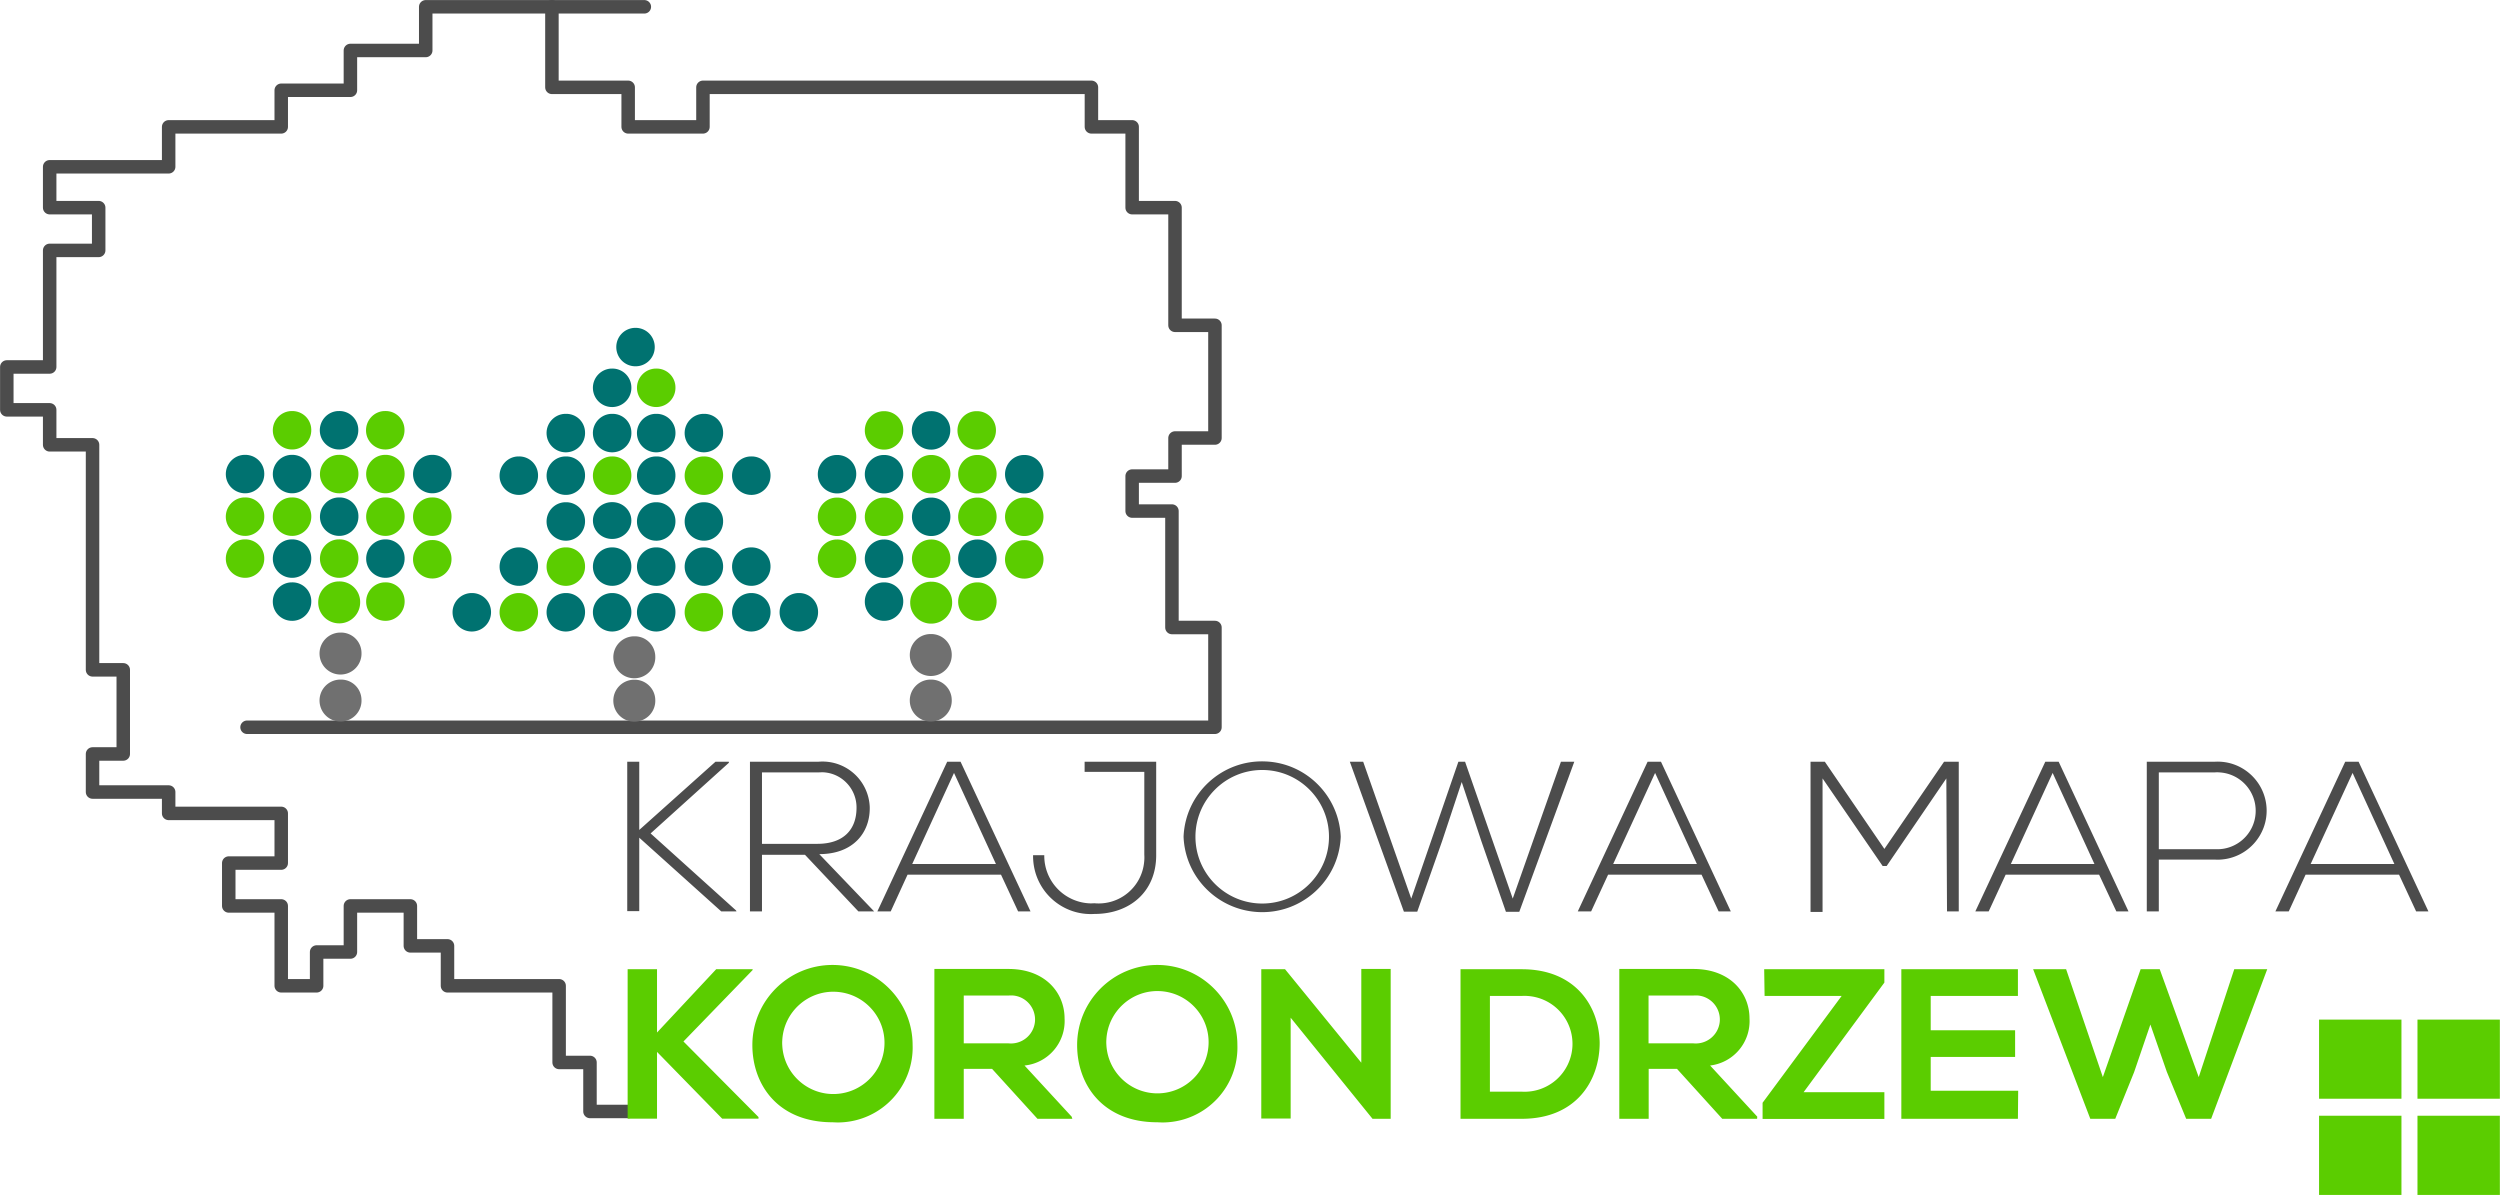
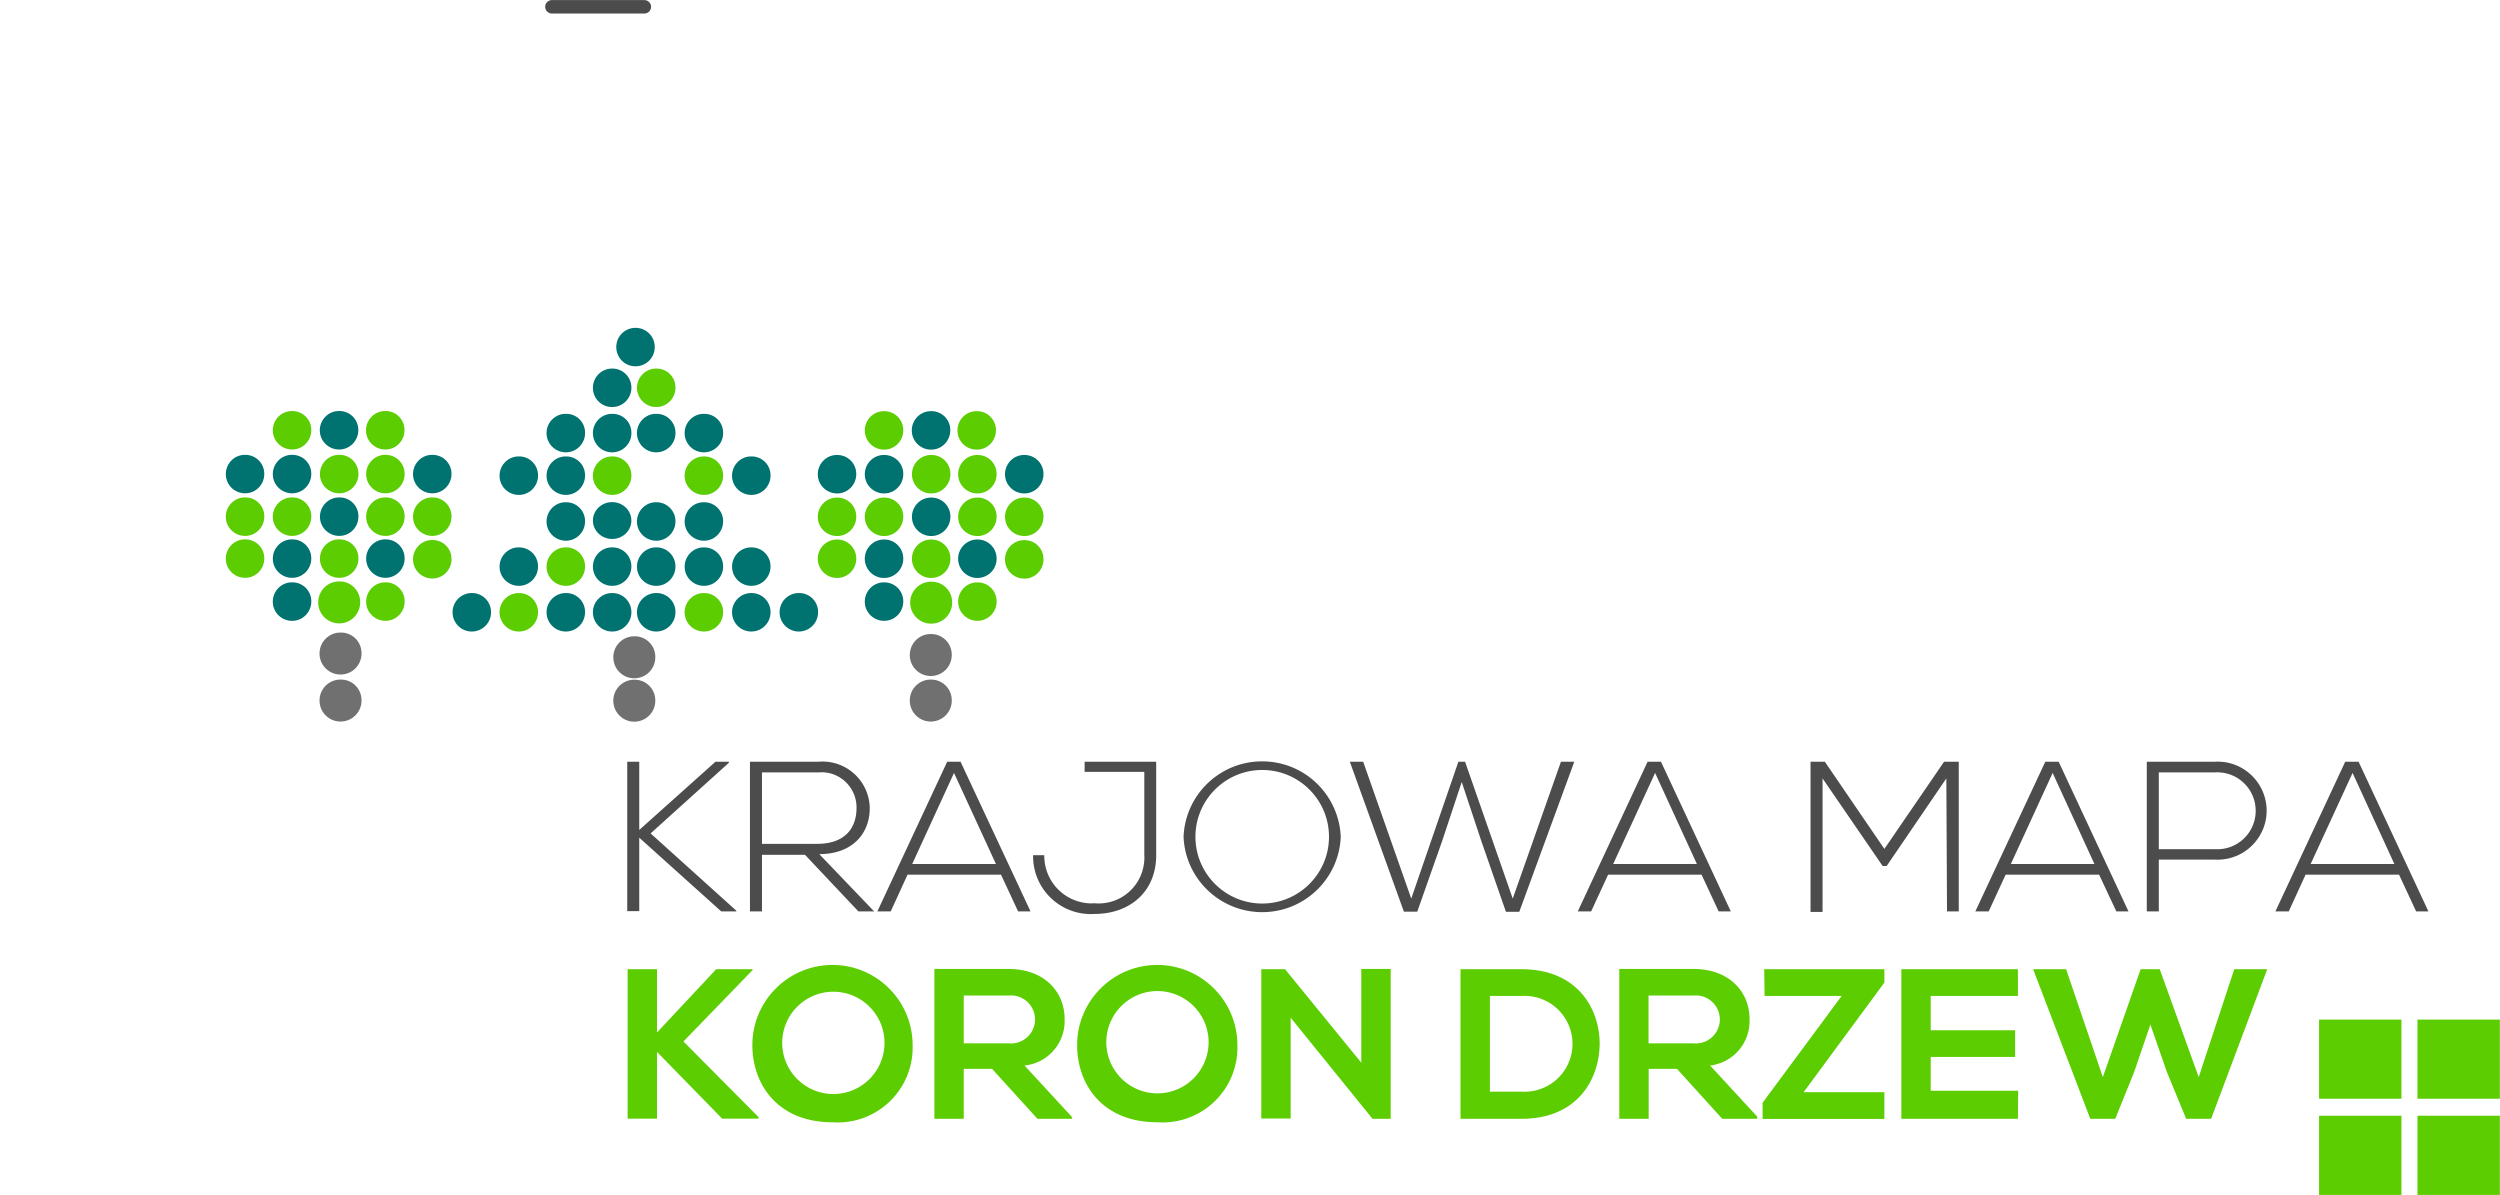
<svg xmlns="http://www.w3.org/2000/svg" xmlns:xlink="http://www.w3.org/1999/xlink" viewBox="0 0 187.21 89.48">
  <style>.B{fill-rule:evenodd}.C{fill:#5bcd00}.D{fill:#007270}</style>
  <path d="M173.66 76.35h6.17v5.93h-6.17zm7.37 0h6.17v5.93h-6.17zm-7.37 7.2h6.17v5.93h-6.17zm7.37 0h6.17v5.93h-6.17z" class="C" />
  <g fill="none" stroke="#4c4c4c" stroke-width="1.01" stroke-linecap="round" stroke-linejoin="round">
-     <path d="M18.5 54.46h72.48v-7.47h-3.22v-8.72h-2.98v-2.62h3.21V32.8h2.99v-8.44h-2.99v-8.81h-3.21V9.5h-3.05V6.54H52.64V9.5h-5.6V6.54h-5.71V.51h-9.45v3.27h-5.64v2.98h-5.18V9.5h-8.43v2.99H3.72v3.06h3.67v3.2H3.72v8.73H.51v3.21h3.21v2.62h3.21v16.85h2.3v6.3h-2.3v2.85h5.7v1.6h8.43v3.72h-3.93v3.21h3.93v5.98h2.65v-2.53h2.53v-3.45h4.49v2.99h2.78v2.99h8.36v5.74h2.31v3.67h2.91" />
    <path d="M41.33.51h6.92" />
  </g>
  <path d="M56.36 72.64l-5.18 5.35 5.62 5.66v.12h-2.72l-4.88-5v5H47V72.58h2.2v4.74l4.43-4.74h2.73v.06zm11.98 5.6a5.61 5.61 0 0 1-5.4 5.81c-.2.01-.4 0-.6-.01-4.1 0-6-2.83-6-5.78 0-3.31 2.69-6 6-6s6 2.69 6 6v-.02zm-9.76.05c.11 2.11 1.91 3.74 4.02 3.63 1.96-.1 3.53-1.67 3.63-3.63.11-2.11-1.52-3.91-3.63-4.02s-3.91 1.52-4.02 3.63a2.54 2.54 0 0 0 0 .39zm21.72 5.49h-2.61l-3.4-3.74h-2.12v3.74h-2.2V72.56h5.55c2.75 0 4.2 1.78 4.2 3.71.1 1.79-1.22 3.34-3 3.52l3.53 3.83.05.16zm-8.13-9.23v3.58h3.35c.99.1 1.87-.61 1.98-1.6.1-.99-.61-1.87-1.6-1.98a2.41 2.41 0 0 0-.38 0h-3.35zm20.49 3.69a5.61 5.61 0 0 1-5.4 5.81c-.2.01-.4 0-.6-.01-4.1 0-6-2.83-6-5.78 0-3.31 2.69-6 6-6s6 2.69 6 6v-.02zm-9.81 0c.11 2.11 1.91 3.74 4.02 3.63 1.96-.1 3.53-1.67 3.63-3.63.11-2.11-1.52-3.91-3.63-4.02s-3.91 1.52-4.02 3.63a2.54 2.54 0 0 0 0 .39zm19.09-5.68h2.2v11.22h-1.36 0l-6.13-7.57v7.55h-2.2V72.58h1.78l5.71 7v-7.02zm17.85 5.52c0 2.84-1.75 5.7-5.83 5.7h-4.59v-11.2h4.59c3.99 0 5.78 2.74 5.83 5.5zm-8.21 3.67h2.4a3.59 3.59 0 0 0 3.77-3.4 3.59 3.59 0 0 0-3.4-3.77 2.41 2.41 0 0 0-.38 0h-2.4v7.17zm20 2.03h-2.61l-3.39-3.74h-2.12v3.74h-2.2V72.56h5.55c2.75 0 4.2 1.78 4.2 3.71a3.35 3.35 0 0 1-2.95 3.52l3.53 3.83-.01.16zm-8.13-9.23v3.58h3.35c.99.1 1.87-.61 1.98-1.6.1-.99-.61-1.87-1.6-1.98a2.41 2.41 0 0 0-.38 0h-3.35zm8.66-1.97h9v1l-6.05 8.21h6.05v2h-9.12v-1.21l5.92-8h-5.77l-.03-2zm19 11.2h-8.73v-11.2h8.73v2h-6.53v2.57h6.32v2h-6.32v2.53h6.55l-.02 2.1zm14.47 0h-1.87l-1.45-3.52-1.23-3.54-1.22 3.57-1.41 3.49h-1.87l-4.28-11.2h2.47l2.75 8.08 2.83-8.08h1.43l2.92 8.08 2.66-8.08h2.47l-4.2 11.2z" class="C" />
  <path d="M55.15 68.25h-1.14l-6.14-5.52v5.5h-.9V57.04h.9v5.11l5.71-5.11h1v.08l-5.86 5.29 6.4 5.77.03.07zm10.31 0h-1.18l-4-4.24h-3.22v4.24h-.9V57.04h5.14a3.54 3.54 0 0 1 3.82 3.24 2.09 2.09 0 0 1 .01.25c0 1.83-1.24 3.43-3.78 3.43l4.11 4.29zm-8.4-5.06h4.14c2 0 2.93-1.1 2.94-2.67.03-1.45-1.12-2.66-2.57-2.69l-.27.01h-4.24v5.35zm19.18 5.06l-1.28-2.75h-7l-1.26 2.75h-1l5.23-11.21h1l5.24 11.21h-.93zm-1.66-3.55l-3.14-6.82-3.13 6.82h6.27zm11.11-6.9h-4.47v-.76h5.36v7c0 2.76-2 4.4-4.62 4.4-2.39.15-4.44-1.66-4.59-4.05-.01-.12-.01-.23-.01-.35h.84a3.56 3.56 0 0 0 3.49 3.61l.27-.01c1.89.17 3.55-1.22 3.72-3.11.02-.18.02-.36.01-.54V57.8zm14.71 4.86c-.13 3.25-2.88 5.78-6.13 5.64-3.06-.13-5.52-2.58-5.64-5.64.13-3.25 2.88-5.78 6.13-5.64 3.06.12 5.51 2.58 5.64 5.64zm-10.88 0c0 2.76 2.24 5 5 5s5-2.24 5-5-2.24-5-5-5-5 2.24-5 5zm19.69-5.62h.5l3.57 10.25 3.61-10.25h1l-4.12 11.24h-1l-1.84-5.29-1.47-4.43-1.47 4.43-1.86 5.28h-1l-4.05-11.23h1l3.6 10.25 3.53-10.25zm19.49 11.21l-1.28-2.75h-7l-1.27 2.75h-1l5.23-11.21h1l5.23 11.21h-.91zm-1.63-3.55l-3.13-6.82-3.14 6.82h6.27zm18.68-6.41l-4.47 6.56h-.3l-4.5-6.56v10h-.9V57.04h1.07l4.46 6.53 4.47-6.53h1.1v11.21h-.88l-.05-9.96zm12.73 9.96l-1.29-2.75h-7l-1.27 2.75h-1l5.24-11.21h1l5.23 11.21h-.91zm-1.64-3.55l-3.13-6.82-3.13 6.82h6.26zm4.82-.33v3.88h-.9V57.04h5.11c2.02-.11 3.75 1.45 3.86 3.47s-1.45 3.75-3.47 3.86a2.41 2.41 0 0 1-.38 0h-4.22zm0-6.53v5.75h4.21c1.59.09 2.95-1.12 3.04-2.71s-1.12-2.95-2.71-3.04a1.93 1.93 0 0 0-.34 0h-4.2zm19.27 10.41l-1.28-2.75h-7l-1.26 2.75h-1l5.23-11.21h1l5.23 11.21h-.92zm-1.63-3.55l-3.13-6.82-3.14 6.82h6.27z" fill="#4c4c4c" />
  <g class="B">
    <path d="M27.07 48.87c.04.87-.63 1.6-1.5 1.64s-1.6-.63-1.64-1.5.63-1.6 1.5-1.64h.07a1.53 1.53 0 0 1 1.57 1.49zm0 3.52c.04.87-.63 1.6-1.5 1.64s-1.6-.63-1.64-1.5.63-1.6 1.5-1.64h.07c.85-.02 1.55.65 1.57 1.5zm44.2 0c.04.87-.63 1.6-1.5 1.64s-1.6-.63-1.64-1.5.63-1.6 1.5-1.64h.08c.84-.01 1.54.66 1.56 1.5zm0-3.4c.03.87-.64 1.6-1.51 1.63s-1.6-.64-1.63-1.51.64-1.6 1.51-1.63h.07a1.54 1.54 0 0 1 1.56 1.51zm-22.2 3.41c.04.87-.63 1.6-1.5 1.64s-1.6-.63-1.64-1.5.63-1.6 1.5-1.64h.08c.84-.01 1.54.66 1.56 1.5zm0-3.25c.04.87-.63 1.6-1.5 1.64s-1.6-.63-1.64-1.5.63-1.6 1.5-1.64h.08a1.53 1.53 0 0 1 1.56 1.5z" fill="#707070" />
    <path d="M26.97 45.05c.03.87-.64 1.6-1.51 1.63s-1.6-.64-1.63-1.51.64-1.6 1.51-1.63h.06a1.54 1.54 0 0 1 1.57 1.51z" class="C" />
    <g class="D">
      <use xlink:href="#B" />
      <use xlink:href="#B" x="-6.99" />
    </g>
    <g class="C">
      <use xlink:href="#C" />
      <use xlink:href="#C" x="-6.97" y="-6.38" />
    </g>
    <g class="D">
      <use xlink:href="#B" x="-6.99" y="-6.33" />
      <use xlink:href="#B" x="-10.51" y="-6.33" />
      <use xlink:href="#B" x="3.51" y="-6.33" />
    </g>
    <g class="C">
      <use xlink:href="#C" x="-3.52" y="-9.66" />
      <use xlink:href="#C" x="-3.51" y="3.17" />
    </g>
    <path d="M23.31 44.99c.03.79-.58 1.47-1.38 1.5s-1.47-.58-1.5-1.38c-.03-.79.58-1.47 1.38-1.5h.06a1.41 1.41 0 0 1 1.44 1.38z" class="D" />
    <g class="C">
      <use xlink:href="#C" x="-6.97" y="-0.05" />
      <use xlink:href="#B" x="-10.51" />
      <use xlink:href="#C" x="-3.51" y="-3.19" />
    </g>
    <use xlink:href="#D" class="D" />
    <g class="C">
      <use xlink:href="#C" x="-10.5" y="-3.19" />
      <use xlink:href="#C" x="-14.02" y="-3.19" />
      <use xlink:href="#C" y="-3.19" />
      <use xlink:href="#B" y="-6.33" />
    </g>
    <use xlink:href="#C" x="-6.98" y="-9.66" class="D" />
    <use xlink:href="#B" x="-6.99" y="-9.61" class="C" />
    <g class="D">
      <use xlink:href="#E" />
      <use xlink:href="#B" x="16.98" y="0.6" />
    </g>
    <use xlink:href="#F" class="C" />
    <g class="D">
      <use xlink:href="#B" x="23.85" y="0.6" />
      <path d="M50.58 38.99c.03.79-.58 1.47-1.38 1.5-.79.03-1.47-.58-1.5-1.38-.03-.79.58-1.47 1.38-1.5h.07a1.42 1.42 0 0 1 1.43 1.38z" />
      <use xlink:href="#B" x="23.85" y="-2.78" />
      <use xlink:href="#F" x="3.55" />
      <use xlink:href="#B" x="27.4" y="0.6" />
      <path d="M61.26 45.8a1.44 1.44 0 0 1-2.88.1 1.44 1.44 0 0 1 1.39-1.49h.05a1.41 1.41 0 0 1 1.44 1.38z" />
      <use xlink:href="#F" x="-17.38" />
    </g>
    <use xlink:href="#F" x="-13.86" class="C" />
    <g class="D">
      <path d="M43.81 45.8a1.44 1.44 0 0 1-2.88.1 1.44 1.44 0 0 1 1.39-1.49h.05a1.41 1.41 0 0 1 1.44 1.38z" />
      <use xlink:href="#B" x="9.99" y="0.6" />
    </g>
    <use xlink:href="#C" x="10" y="0.55" class="C" />
  </g>
  <g class="D">
    <ellipse cx="45.84" cy="38.98" rx="1.44" ry="1.38" />
    <use xlink:href="#C" x="10" y="-2.83" class="B" />
  </g>
  <use xlink:href="#C" x="13.47" y="-6.26" class="B C" />
-   <path d="M50.58 35.56c.03.79-.58 1.47-1.38 1.5-.79.03-1.47-.58-1.5-1.38-.03-.79.58-1.47 1.38-1.5h.07c.77-.02 1.41.6 1.43 1.37z" class="B D" />
  <use xlink:href="#C" x="20.34" y="-6.26" class="B C" />
  <g class="D B">
    <use xlink:href="#D" x="16.97" y="-3.07" />
    <use xlink:href="#C" x="23.89" y="-6.26" />
    <use xlink:href="#C" x="6.48" y="-6.26" />
    <path d="M50.58 32.34c.05.79-.55 1.48-1.35 1.53-.79.05-1.48-.55-1.53-1.35-.05-.79.55-1.48 1.35-1.53h.13a1.41 1.41 0 0 1 1.4 1.35z" />
    <use xlink:href="#G" />
    <use xlink:href="#G" x="-6.87" />
    <use xlink:href="#G" x="-10.34" />
  </g>
  <path d="M50.58 28.99a1.44 1.44 0 0 1-2.88.1 1.44 1.44 0 0 1 1.39-1.49h.06a1.41 1.41 0 0 1 1.43 1.39z" class="B C" />
  <g class="D B">
    <path d="M47.28 28.99a1.44 1.44 0 0 1-1.39 1.49c-.8.03-1.46-.59-1.49-1.39a1.44 1.44 0 0 1 1.39-1.49h.05c.78-.01 1.42.61 1.44 1.39zm1.75-3c0 .8-.64 1.44-1.44 1.44s-1.44-.64-1.44-1.44.64-1.44 1.44-1.44 1.44.64 1.44 1.44zm1.55 19.81a1.441 1.441 0 1 1-1.49-1.39h.06a1.41 1.41 0 0 1 1.43 1.39z" />
    <use xlink:href="#F" x="-6.87" />
  </g>
  <path d="M71.3 45.06c.04.87-.63 1.6-1.5 1.64s-1.6-.63-1.64-1.5.63-1.6 1.5-1.64h.07c.85-.02 1.55.65 1.57 1.5z" class="B C" />
  <g class="D B">
    <use xlink:href="#F" x="20.48" y="-4.01" />
    <use xlink:href="#F" x="13.49" y="-4.01" />
  </g>
  <g class="C B">
    <use xlink:href="#C" x="44.33" y="0.01" />
    <use xlink:href="#B" x="40.87" y="-6.32" />
  </g>
  <g class="D B">
    <use xlink:href="#B" x="37.34" y="-6.32" />
    <use xlink:href="#B" x="33.82" y="-6.32" />
    <use xlink:href="#B" x="47.84" y="-6.32" />
  </g>
  <g class="C B">
    <use xlink:href="#E" x="24" y="-10.2" />
    <use xlink:href="#B" x="44.33" y="3.22" />
  </g>
  <use xlink:href="#B" x="37.34" y="3.22" class="B D" />
  <g class="C B">
    <use xlink:href="#F" x="17.02" y="-4.01" />
    <use xlink:href="#F" x="9.97" y="-4.01" />
    <use xlink:href="#B" x="44.33" y="-3.13" />
  </g>
  <use xlink:href="#B" x="40.87" y="-3.13" class="B D" />
  <g class="C B">
    <use xlink:href="#B" x="37.34" y="-3.13" />
    <use xlink:href="#B" x="33.82" y="-3.13" />
    <use xlink:href="#B" x="47.84" y="-3.13" />
    <use xlink:href="#B" x="44.33" y="-6.32" />
  </g>
  <use xlink:href="#C" x="37.35" y="-9.65" class="B D" />
  <use xlink:href="#B" x="37.34" y="-9.6" class="B C" />
  <defs>
    <path id="B" d="M30.3 41.77c.03.79-.58 1.47-1.38 1.5-.79.03-1.47-.58-1.5-1.38-.03-.79.58-1.47 1.38-1.5h.06c.78-.01 1.42.6 1.44 1.38z" />
    <path id="C" d="M33.81 41.82c.03.79-.58 1.47-1.38 1.5-.79.03-1.47-.58-1.5-1.38-.03-.79.58-1.47 1.38-1.5h.06a1.41 1.41 0 0 1 1.44 1.38z" />
    <path id="D" d="M26.84 38.63c.03.79-.58 1.47-1.38 1.5-.79.03-1.47-.58-1.5-1.38-.03-.79.58-1.47 1.38-1.5h.06c.77-.02 1.42.59 1.44 1.36v.02z" />
    <path id="E" d="M50.58 42.37c.03.79-.58 1.47-1.38 1.5s-1.47-.58-1.5-1.38c-.03-.79.58-1.47 1.38-1.5h.1a1.42 1.42 0 0 1 1.4 1.38z" />
    <path id="F" d="M54.15 45.8a1.44 1.44 0 0 1-2.88.1 1.44 1.44 0 0 1 1.39-1.49h.05c.78-.01 1.42.61 1.44 1.39z" />
    <path id="G" d="M54.15 32.34c.05.79-.55 1.48-1.35 1.53-.79.05-1.48-.55-1.53-1.35-.05-.79.55-1.48 1.35-1.53h.09c.77-.02 1.41.58 1.44 1.35z" />
  </defs>
</svg>